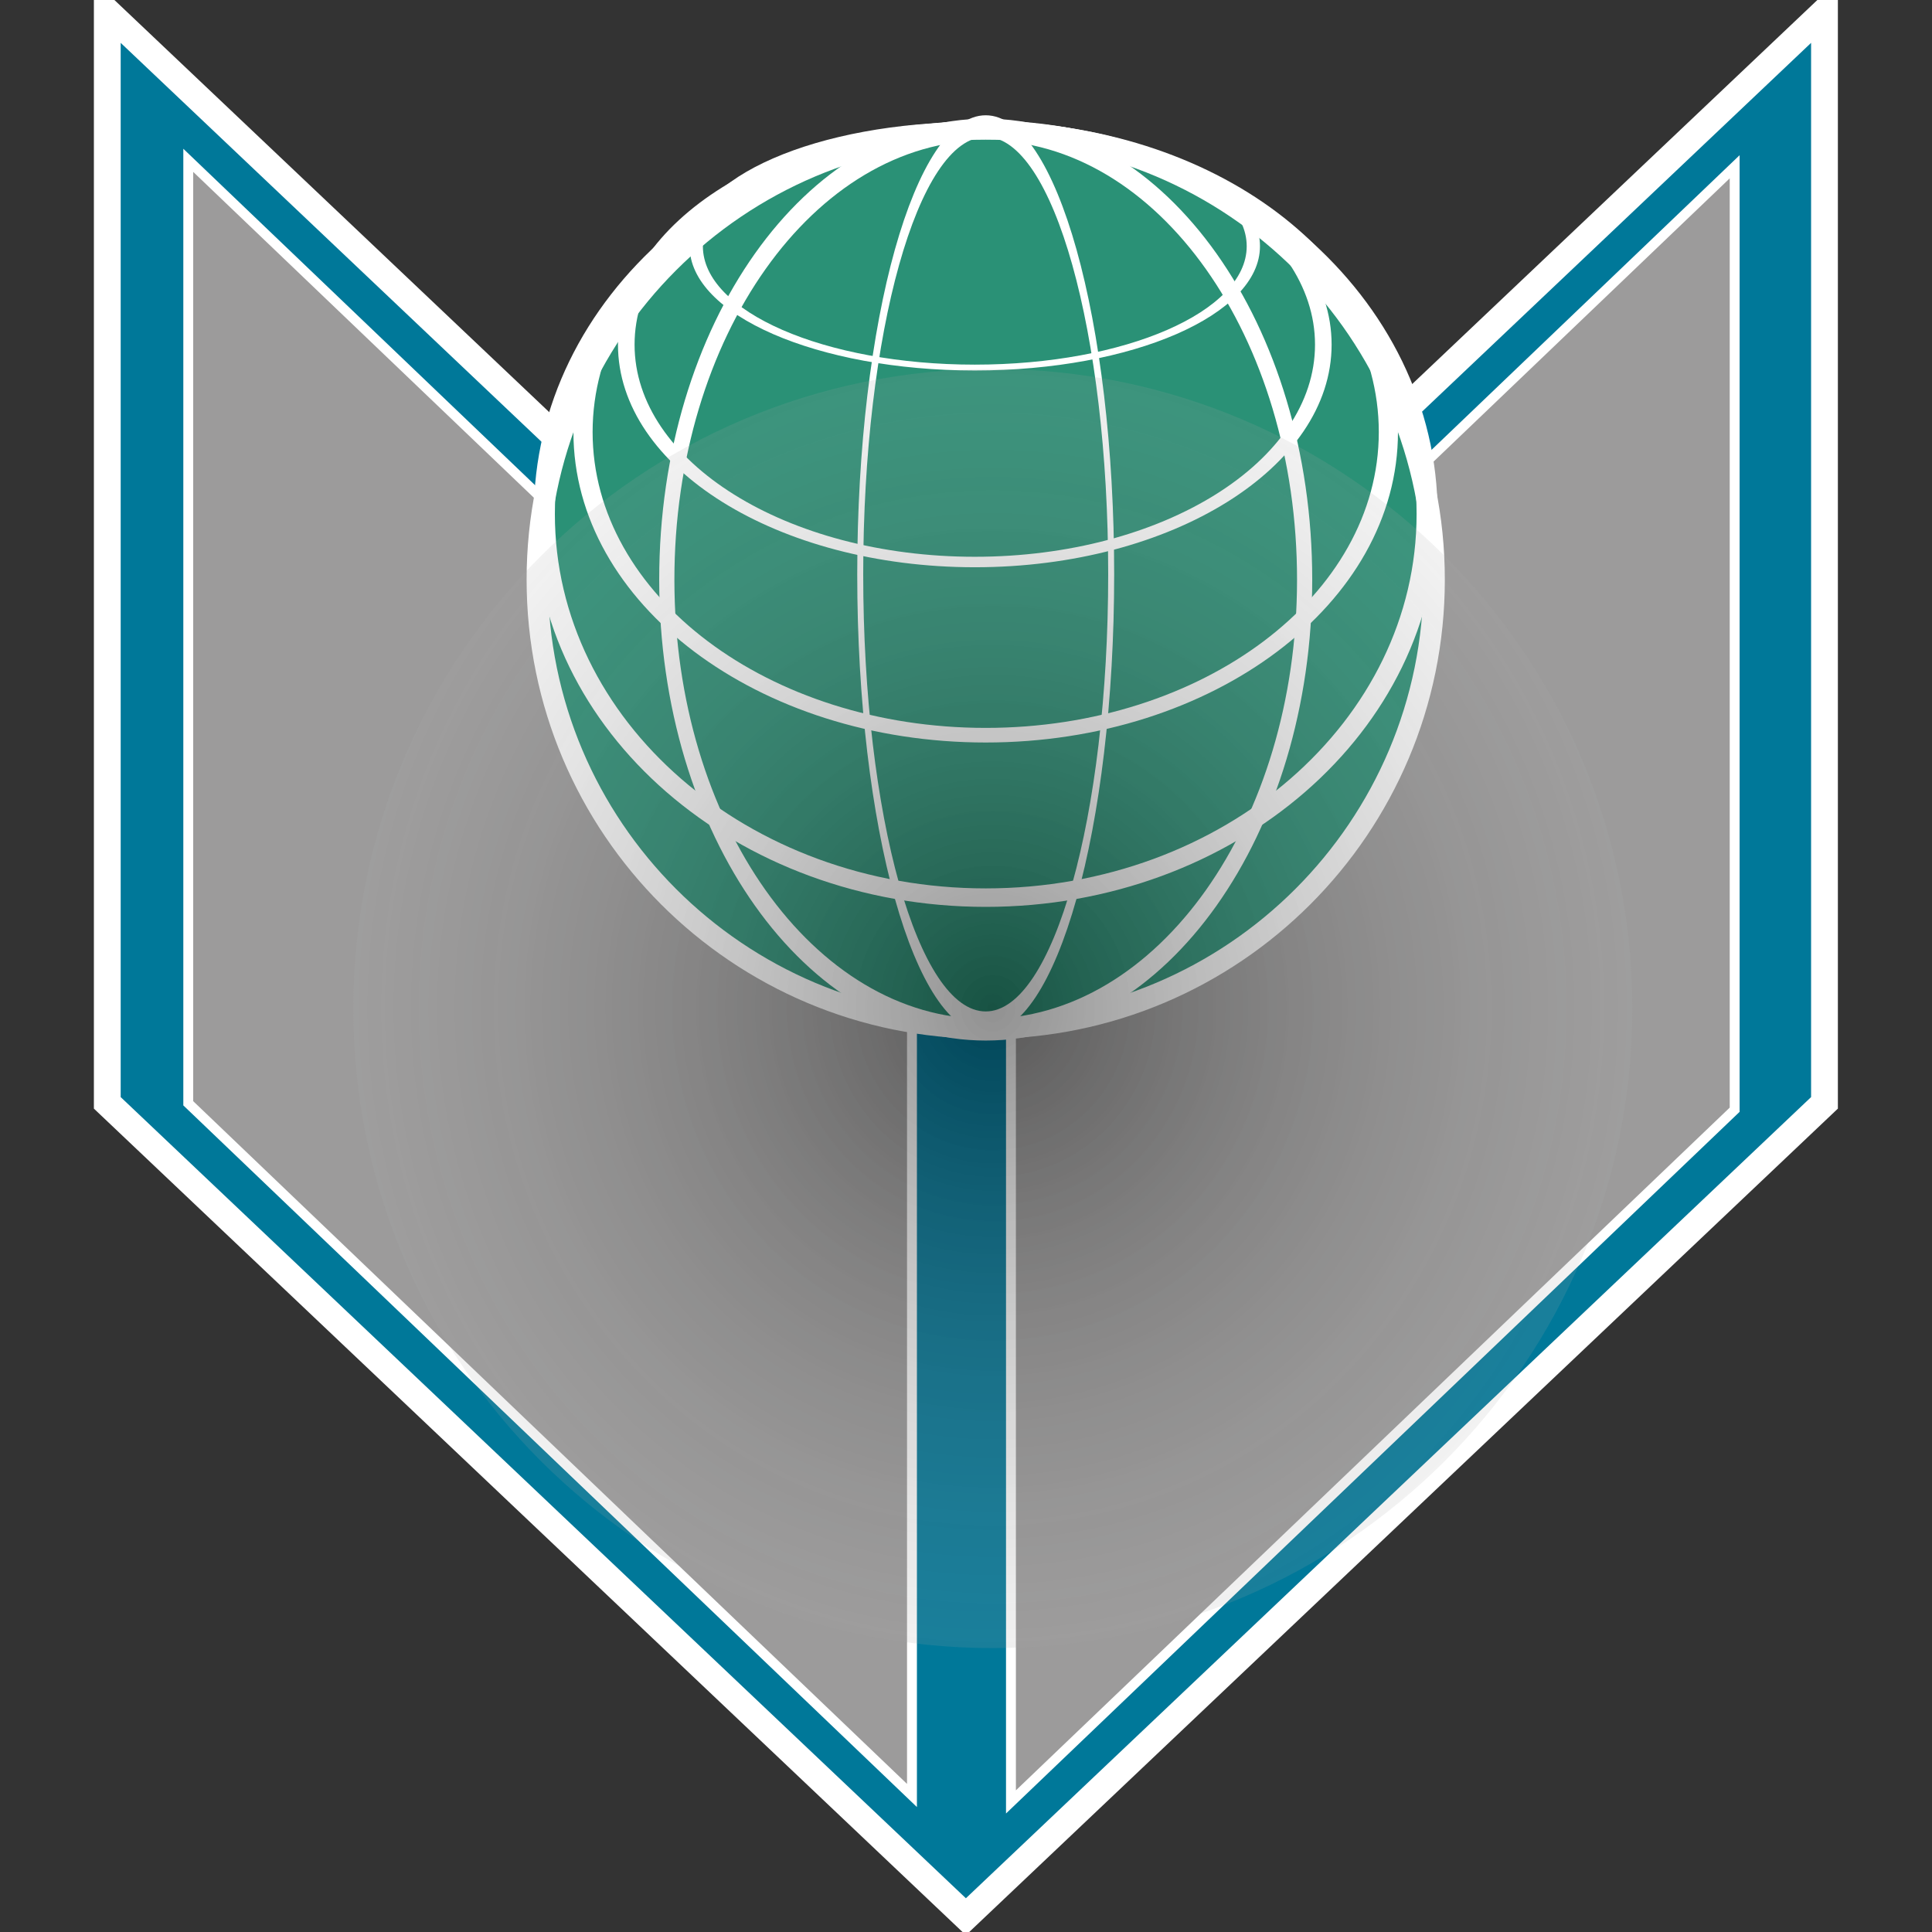
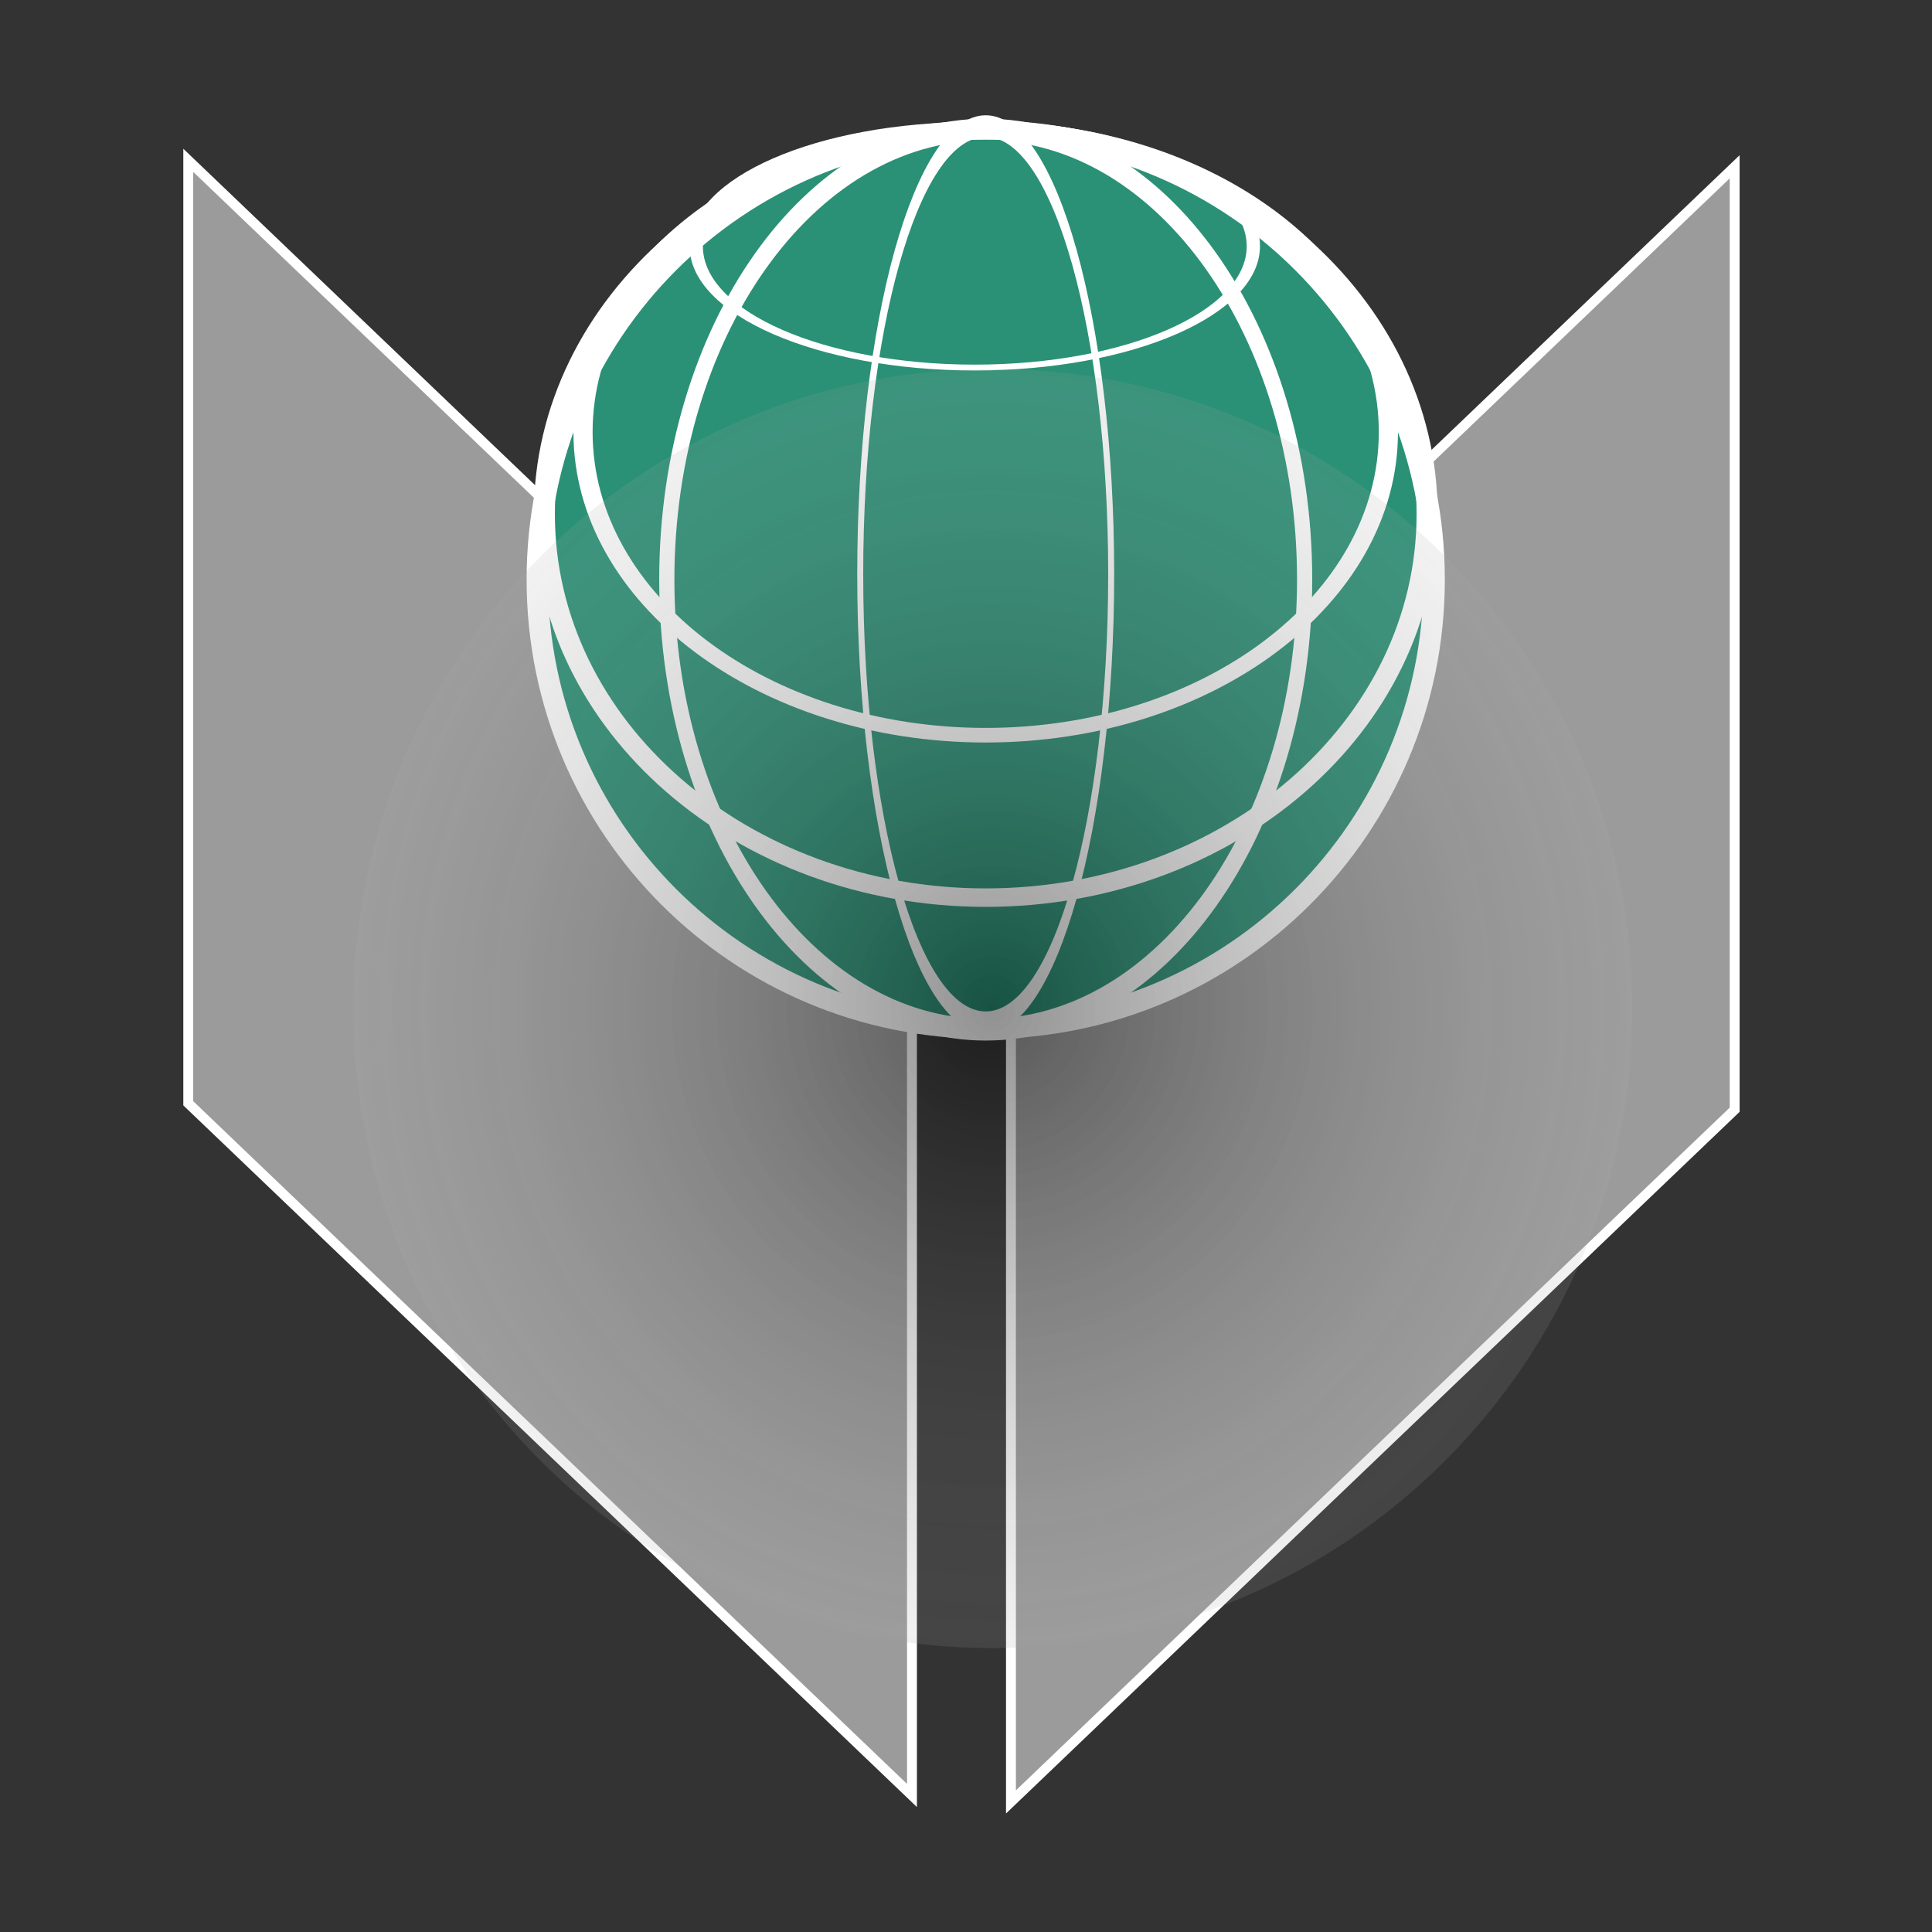
<svg xmlns="http://www.w3.org/2000/svg" xmlns:ns1="http://www.inkscape.org/namespaces/inkscape" xmlns:ns2="http://sodipodi.sourceforge.net/DTD/sodipodi-0.dtd" xmlns:xlink="http://www.w3.org/1999/xlink" ns1:version="0.47 r22583" version="1.1" id="svg2871" height="120" width="120" ns2:docname="New document 2">
  <rect width="100%" height="100%" fill="#333333" stroke="none" />
  <ns2:namedview id="base" pagecolor="#ffffff" bordercolor="#666666" borderopacity="1.0" ns1:pageopacity="0.0" ns1:pageshadow="2" ns1:zoom="2" ns1:cx="138.8481" ns1:cy="57.277174" ns1:document-units="px" ns1:current-layer="layer1" showgrid="false" ns1:window-width="1024" ns1:window-height="710" ns1:window-x="-4" ns1:window-y="-3" ns1:window-maximized="1" />
  <defs id="defs2873">
    <linearGradient id="linearGradient3846">
      <stop style="stop-color:#000000;stop-opacity:0.432;" offset="0" id="stop3848" />
      <stop style="stop-color:#ffffff;stop-opacity:0;" offset="1" id="stop3850" />
    </linearGradient>
    <ns1:perspective id="perspective2879" ns1:persp3d-origin="307.31669 : 73.43518 : 1" ns1:vp_z="595.23151 : 79.19979 : 1" ns1:vp_y="0 : 32.866674 : 0" ns1:vp_x="19.401858 : 79.19979 : 1" ns2:type="inkscape:persp3d" />
    <ns1:perspective ns2:type="inkscape:persp3d" ns1:vp_x="0 : 0.5 : 1" ns1:vp_y="0 : 1000 : 0" ns1:vp_z="1 : 0.5 : 1" ns1:persp3d-origin="0.5 : 0.33333333 : 1" id="perspective2921" />
    <ns1:perspective ns2:type="inkscape:persp3d" ns1:vp_x="0 : 0.5 : 1" ns1:vp_y="0 : 1000 : 0" ns1:vp_z="1 : 0.5 : 1" ns1:persp3d-origin="0.5 : 0.33333333 : 1" id="perspective3717" />
    <ns1:perspective id="perspective3810" ns1:persp3d-origin="0.5 : 0.33333333 : 1" ns1:vp_z="1 : 0.5 : 1" ns1:vp_y="0 : 1000 : 0" ns1:vp_x="0 : 0.5 : 1" ns2:type="inkscape:persp3d" />
    <ns1:perspective id="perspective3832" ns1:persp3d-origin="0.5 : 0.33333333 : 1" ns1:vp_z="1 : 0.5 : 1" ns1:vp_y="0 : 1000 : 0" ns1:vp_x="0 : 0.5 : 1" ns2:type="inkscape:persp3d" />
    <radialGradient ns1:collect="always" xlink:href="#linearGradient3846" id="radialGradient3874" gradientUnits="userSpaceOnUse" gradientTransform="matrix(1.941,-1.649,1.351,1.59,-1398.921,-537.885)" cx="34.75" cy="1011.473" fx="34.75" fy="1011.473" r="48.75" />
    <ns1:perspective id="perspective3899" ns1:persp3d-origin="0.5 : 0.33333333 : 1" ns1:vp_z="1 : 0.5 : 1" ns1:vp_y="0 : 1000 : 0" ns1:vp_x="0 : 0.5 : 1" ns2:type="inkscape:persp3d" />
    <ns1:perspective id="perspective3921" ns1:persp3d-origin="0.5 : 0.33333333 : 1" ns1:vp_z="1 : 0.5 : 1" ns1:vp_y="0 : 1000 : 0" ns1:vp_x="0 : 0.5 : 1" ns2:type="inkscape:persp3d" />
    <ns1:perspective id="perspective3943" ns1:persp3d-origin="0.5 : 0.33333333 : 1" ns1:vp_z="1 : 0.5 : 1" ns1:vp_y="0 : 1000 : 0" ns1:vp_x="0 : 0.5 : 1" ns2:type="inkscape:persp3d" />
    <ns1:perspective id="perspective3965" ns1:persp3d-origin="0.5 : 0.33333333 : 1" ns1:vp_z="1 : 0.5 : 1" ns1:vp_y="0 : 1000 : 0" ns1:vp_x="0 : 0.5 : 1" ns2:type="inkscape:persp3d" />
    <ns1:perspective id="perspective3987" ns1:persp3d-origin="0.5 : 0.33333333 : 1" ns1:vp_z="1 : 0.5 : 1" ns1:vp_y="0 : 1000 : 0" ns1:vp_x="0 : 0.5 : 1" ns2:type="inkscape:persp3d" />
    <ns1:perspective id="perspective4009" ns1:persp3d-origin="0.5 : 0.33333333 : 1" ns1:vp_z="1 : 0.5 : 1" ns1:vp_y="0 : 1000 : 0" ns1:vp_x="0 : 0.5 : 1" ns2:type="inkscape:persp3d" />
    <radialGradient ns1:collect="always" xlink:href="#linearGradient3846" id="radialGradient4056" gradientUnits="userSpaceOnUse" gradientTransform="matrix(1.941,-1.649,1.351,1.59,-1375.421,-546.885)" cx="34.75" cy="1011.473" fx="34.75" fy="1011.473" r="48.75" />
    <radialGradient ns1:collect="always" xlink:href="#linearGradient3846" id="radialGradient4071" cx="11.75" cy="56.25" fx="11.75" fy="56.25" r="24.75" gradientUnits="userSpaceOnUse" gradientTransform="matrix(1.503,-8.2619677e-8,8.5693902e-8,1.559,-5.916,-31.469)" />
    <radialGradient ns1:collect="always" xlink:href="#linearGradient3846" id="radialGradient4093" gradientUnits="userSpaceOnUse" gradientTransform="matrix(1.503,-8.2619677e-8,8.5693902e-8,1.559,-5.916,-31.469)" cx="11.75" cy="56.25" fx="11.75" fy="56.25" r="24.75" />
    <radialGradient ns1:collect="always" xlink:href="#linearGradient3846" id="radialGradient4108" gradientUnits="userSpaceOnUse" gradientTransform="matrix(1.503,-8.2619677e-8,8.5693902e-8,1.559,-5.916,-31.469)" cx="11.75" cy="56.25" fx="11.75" fy="56.25" r="24.75" />
    <radialGradient ns1:collect="always" xlink:href="#linearGradient3846" id="radialGradient4125" gradientUnits="userSpaceOnUse" gradientTransform="matrix(1.503,-8.2619677e-8,8.5693902e-8,1.559,-5.916,-31.469)" cx="11.75" cy="56.25" fx="11.75" fy="56.25" r="24.75" />
  </defs>
  <g transform="translate(0,-932.362)" id="layer1" ns1:groupmode="layer" ns1:label="Layer 1">
    <g id="g4110" transform="translate(5.333,-0.185)">
      <g transform="matrix(1.111,0,0,1.111,-10.056,-108.273)" id="g4073">
-         <path style="fill:#007899;fill-opacity:1;stroke:#ffffff;stroke-width:1.498;stroke-linecap:butt;stroke-linejoin:miter;stroke-miterlimit:4;stroke-opacity:1" d="m 10.249,937.486 48.001,45.5 48.001,-45.5 0,61.002 -48.001,45.5 -48.001,-45.5 0,-61.002 z" id="rect2911-2" ns2:nodetypes="ccccccc" />
        <path style="fill:#9c9b9b;fill-opacity:1;stroke:#ffffff;stroke-width:0.553;stroke-linecap:butt;stroke-linejoin:miter;stroke-miterlimit:4;stroke-opacity:1" d="m 14.776,945.795 40.46,38.698 0,52.717 -40.46,-38.698 0,-52.716 z" id="rect2935" />
        <path style="fill:#9c9b9b;fill-opacity:1;stroke:#ffffff;stroke-width:0.553;stroke-linecap:butt;stroke-linejoin:miter;stroke-miterlimit:4;stroke-opacity:1" d="m 101.23,946.155 -40.46,38.698 0,52.717 40.46,-38.698 0,-52.716 z" id="rect2935-4" />
      </g>
      <g transform="matrix(0.995,0,0,0.995,-2.656,-30.39)" id="g4046">
        <path ns2:type="arc" style="fill:#2a9176;fill-opacity:1;stroke:#ffffff;stroke-width:1;stroke-linecap:butt;stroke-linejoin:miter;stroke-miterlimit:4;stroke-opacity:1;stroke-dasharray:none" id="path3876" ns2:cx="4" ns2:cy="-1.25" ns2:rx="21" ns2:ry="20.75" d="M 25,-1.25 C 25,10.21 15.598,19.5 4,19.5 -7.598,19.5 -17,10.21 -17,-1.25 -17,-12.71 -7.598,-22 4,-22 c 11.598,0 21,9.29 21,20.75 z" transform="matrix(1.333,0,0,1.349,53.51,1005.645)" />
        <path ns2:type="arc" style="fill:#2a9176;fill-opacity:1;stroke:#ffffff;stroke-width:1;stroke-linecap:butt;stroke-linejoin:miter;stroke-miterlimit:4;stroke-opacity:1;stroke-dasharray:none" id="path3876-7" ns2:cx="4" ns2:cy="-1.25" ns2:rx="21" ns2:ry="20.75" d="M 25,-1.25 C 25,10.21 15.598,19.5 4,19.5 -7.598,19.5 -17,10.21 -17,-1.25 -17,-12.71 -7.598,-22 4,-22 c 11.598,0 21,9.29 21,20.75 z" transform="matrix(0.948,0,0,1.354,55.05,1005.651)" />
        <path ns2:type="arc" style="fill:#2a9176;fill-opacity:1;stroke:#ffffff;stroke-width:1;stroke-linecap:butt;stroke-linejoin:miter;stroke-miterlimit:4;stroke-opacity:1;stroke-dasharray:none" id="path3876-7-4" ns2:cx="4" ns2:cy="-1.25" ns2:rx="21" ns2:ry="20.75" d="M 25,-1.25 C 25,10.21 15.598,19.5 4,19.5 -7.598,19.5 -17,10.21 -17,-1.25 -17,-12.71 -7.598,-22 4,-22 c 11.598,0 21,9.29 21,20.75 z" transform="matrix(0.373,0,0,1.348,57.349,1005.302)" />
        <path ns2:type="arc" style="fill:none;stroke:#ffffff;stroke-width:1;stroke-linecap:butt;stroke-linejoin:miter;stroke-miterlimit:4;stroke-opacity:1;stroke-dasharray:none" id="path3876-0" ns2:cx="4" ns2:cy="-1.25" ns2:rx="21" ns2:ry="20.75" d="M 25,-1.25 C 25,10.21 15.598,19.5 4,19.5 -7.598,19.5 -17,10.21 -17,-1.25 -17,-12.71 -7.598,-22 4,-22 c 11.598,0 21,9.29 21,20.75 z" transform="matrix(1.312,0,0,1.154,53.595,1001.307)" />
        <path ns2:type="arc" style="fill:none;stroke:#ffffff;stroke-width:1;stroke-linecap:butt;stroke-linejoin:miter;stroke-miterlimit:4;stroke-opacity:1;stroke-dasharray:none" id="path3876-0-8" ns2:cx="4" ns2:cy="-1.25" ns2:rx="21" ns2:ry="20.75" d="M 25,-1.25 C 25,10.21 15.598,19.5 4,19.5 -7.598,19.5 -17,10.21 -17,-1.25 -17,-12.71 -7.598,-22 4,-22 c 11.598,0 21,9.29 21,20.75 z" transform="matrix(1.197,0,0,0.912,54.053,995.886)" />
-         <path ns2:type="arc" style="fill:none;stroke:#ffffff;stroke-width:1;stroke-linecap:butt;stroke-linejoin:miter;stroke-miterlimit:4;stroke-opacity:1;stroke-dasharray:none" id="path3876-0-8-9" ns2:cx="4" ns2:cy="-1.25" ns2:rx="21" ns2:ry="20.75" d="M 25,-1.25 C 25,10.21 15.598,19.5 4,19.5 -7.598,19.5 -17,10.21 -17,-1.25 -17,-12.71 -7.598,-22 4,-22 c 11.598,0 21,9.29 21,20.75 z" transform="matrix(1.036,0,0,0.654,54.016,990.106)" />
        <path ns2:type="arc" style="fill:none;stroke:#ffffff;stroke-width:1;stroke-linecap:butt;stroke-linejoin:miter;stroke-miterlimit:4;stroke-opacity:1;stroke-dasharray:none" id="path3876-0-8-9-2" ns2:cx="4" ns2:cy="-1.25" ns2:rx="21" ns2:ry="20.75" d="M 25,-1.25 C 25,10.21 15.598,19.5 4,19.5 -7.598,19.5 -17,10.21 -17,-1.25 -17,-12.71 -7.598,-22 4,-22 c 11.598,0 21,9.29 21,20.75 z" transform="matrix(0.828,0,0,0.365,54.848,983.603)" />
      </g>
      <path transform="matrix(1.605,0,0,1.605,37.475,904.908)" d="M 36.5,56.25 C 36.5,69.919 25.419,81 11.75,81 -1.919,81 -13,69.919 -13,56.25 -13,42.581 -1.919,31.5 11.75,31.5 25.419,31.5 36.5,42.581 36.5,56.25 z" ns2:ry="24.75" ns2:rx="24.75" ns2:cy="56.25" ns2:cx="11.75" id="path4063" style="fill:url(#radialGradient4125);fill-opacity:1;stroke:none" ns2:type="arc" />
    </g>
  </g>
</svg>